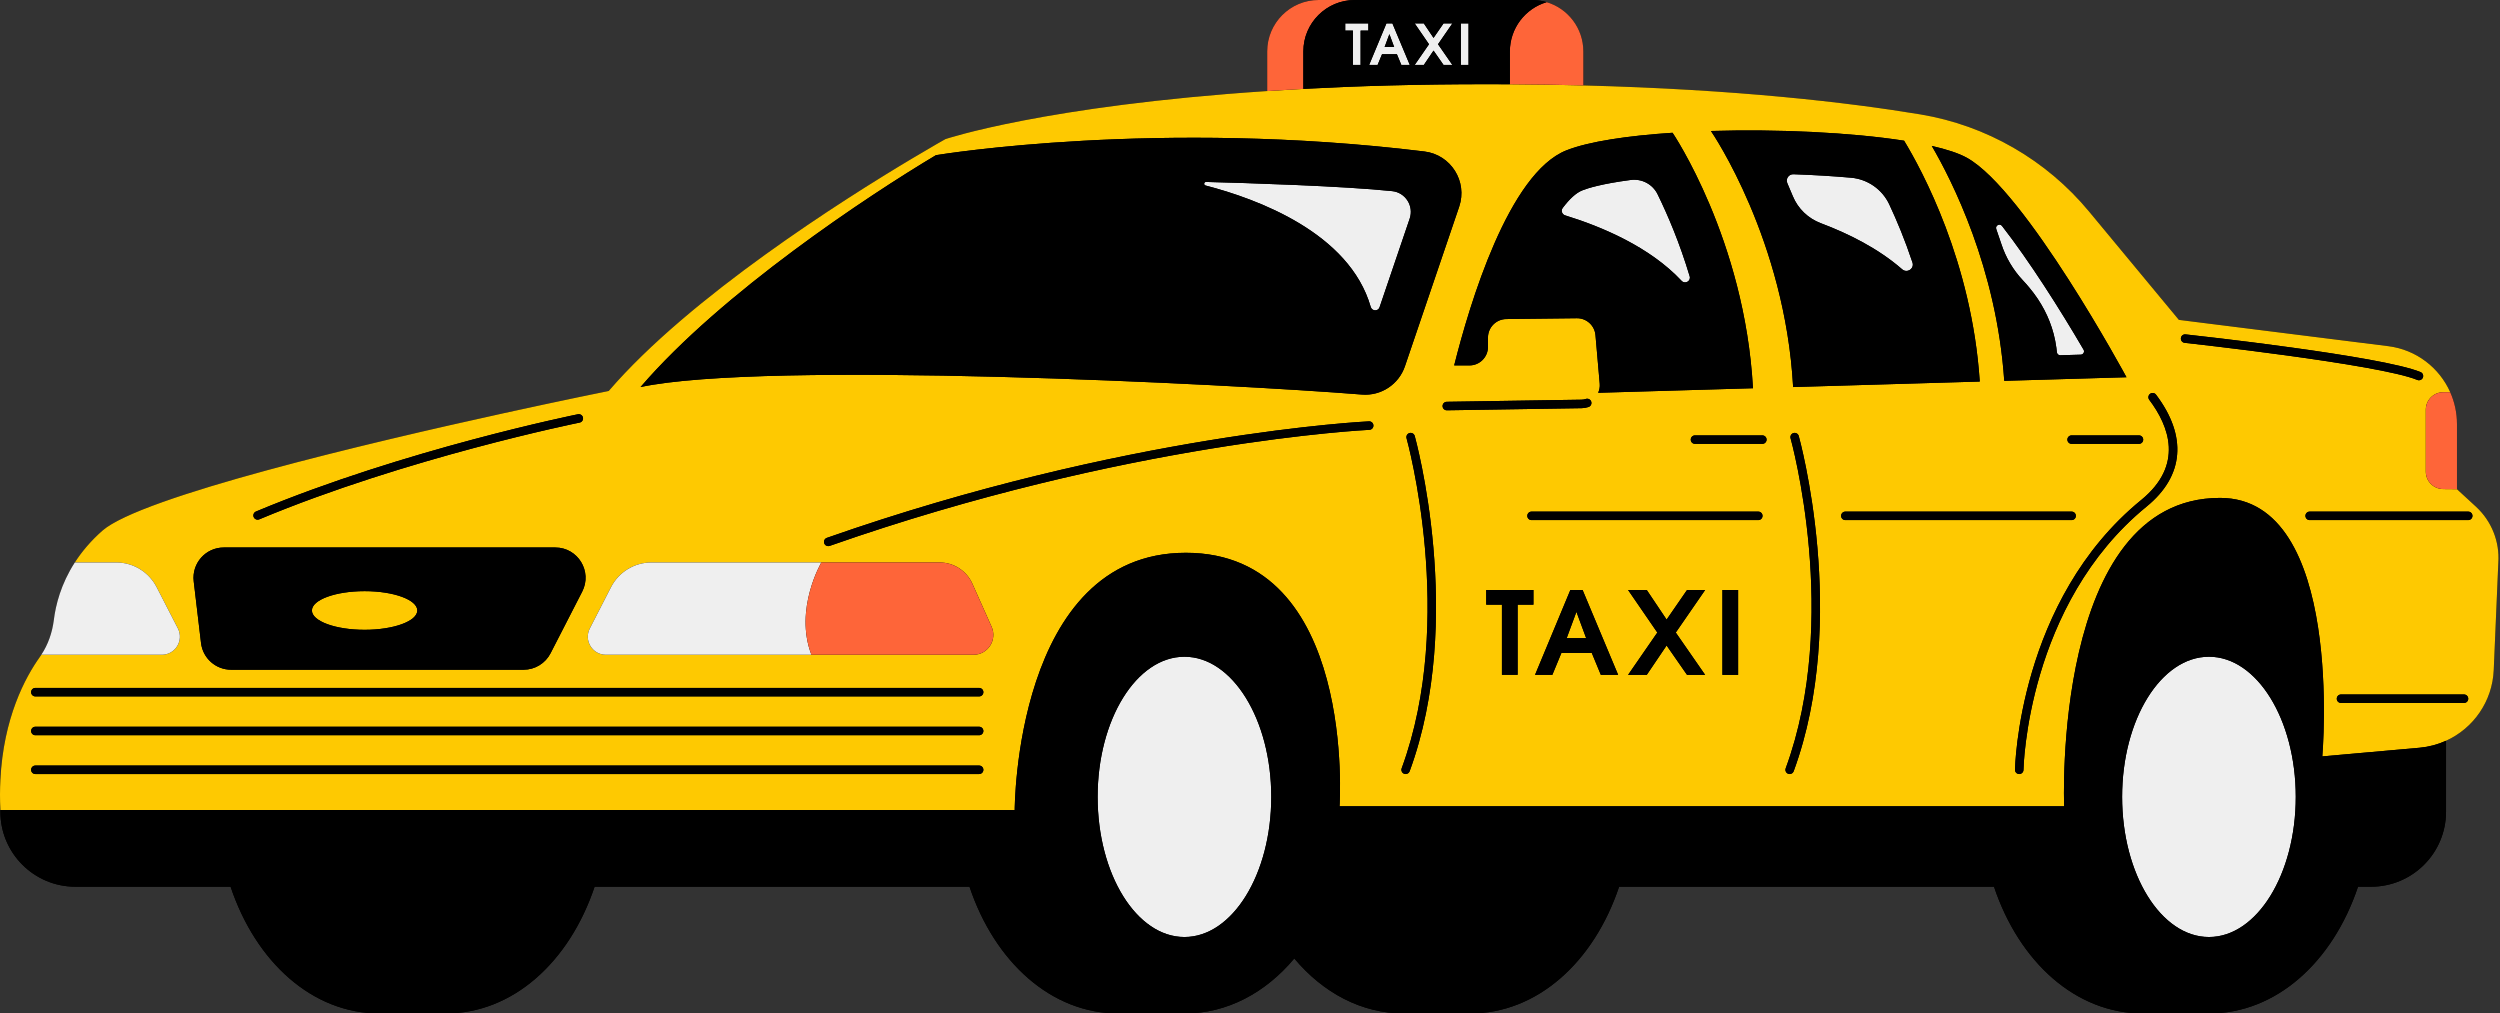
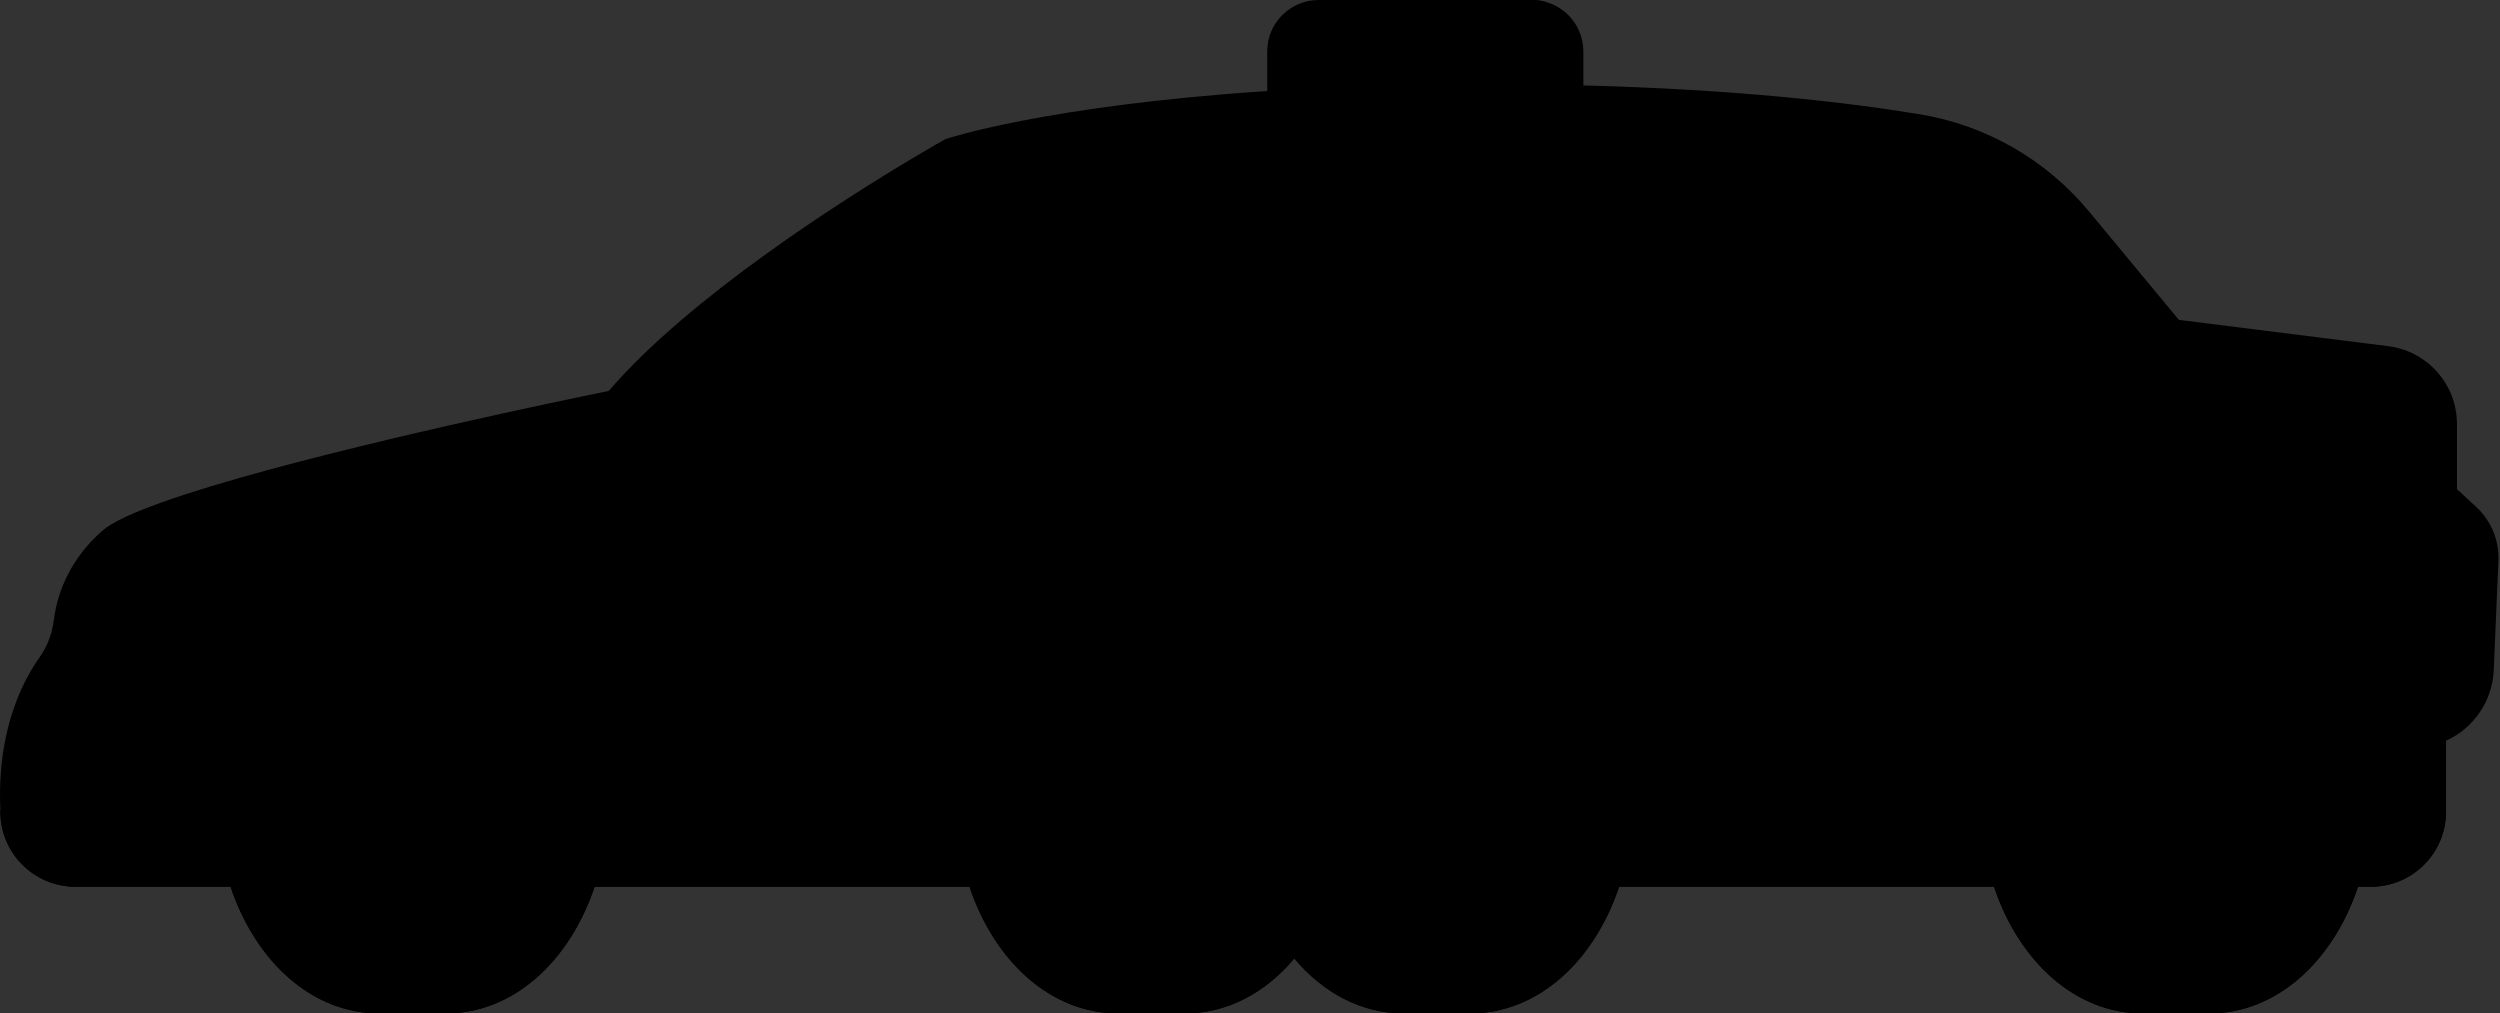
<svg xmlns="http://www.w3.org/2000/svg" height="202.8" preserveAspectRatio="xMidYMid meet" version="1.0" viewBox="-0.0 0.0 500.3 202.8" width="500.3" zoomAndPan="magnify">
  <rect x="-0.0" y="0.0" width="500.3" height="202.8" fill="#333333" stroke="none" />
  <g>
    <g id="change1_1">
      <path d="M495.507,101.411l-3.818-3.511V84.87c0-2.258-0.478-4.42-1.349-6.381c-2.172-4.889-6.783-8.505-12.399-9.213l-41.904-5.262 L418.06,42.326c-8.562-10.333-20.55-17.24-33.781-19.44c-14.511-2.402-36.674-4.997-67.419-5.791v-6.8 c0-4.659-3.09-8.601-7.347-9.864C308.585,0.153,307.59,0,306.566,0h-42.678c-5.683,0-10.294,4.611-10.294,10.294v7.925 c-44.538,2.945-64.387,9.612-64.387,9.612s-2.544,1.416-6.716,3.913c-13.595,8.113-44.439,27.601-60.674,46.496 c0,0-8.668,1.741-20.971,4.439c-27.342,5.999-72.604,16.723-80.354,23.516c-2.344,2.066-4.143,4.229-5.52,6.362 c-2.794,4.334-3.837,8.553-4.2,11.528c-0.316,2.478-1.129,4.87-2.507,6.946c-0.096,0.153-0.201,0.306-0.306,0.459 c-2.927,4.104-7.281,12.198-7.883,24.587c-0.096,1.904-0.105,3.913,0,6.027v0.334c0,8.285,6.726,15.011,15.011,15.011h31.055 c5.058,15.091,16.366,25.372,29.825,25.372H89.16c13.459,0,24.772-10.281,29.833-25.372h75.023 c5.058,15.091,16.366,25.372,29.825,25.372h13.193c8.539,0,16.215-4.138,21.98-11.015c5.763,6.877,13.437,11.015,21.976,11.015 h13.193c13.459,0,24.772-10.281,29.833-25.372h75.023c5.058,15.091,16.366,25.372,29.825,25.372h13.193 c13.459,0,24.772-10.281,29.833-25.372h2.599c8.295,0,15.011-6.726,15.011-15.011v-14.197c5.453-2.468,9.28-7.854,9.548-14.14 l0.918-21.488C500.261,108.405,498.616,104.281,495.507,101.411z" fill="inherit" />
    </g>
    <g id="change2_1">
-       <path d="M495.507,101.411l-3.818-3.511l-2.191-0.019l-0.584-0.009c-1.923-0.02-3.463-1.579-3.463-3.492V81.99 c0-1.932,1.569-3.501,3.492-3.501h1.397c-2.172-4.889-6.783-8.505-12.399-9.213l-41.904-5.262L418.06,42.326 c-8.562-10.333-20.55-17.24-33.781-19.44c-14.511-2.402-36.674-4.997-67.419-5.791c-4.7-0.122-9.6-0.201-14.704-0.231 c-1.527-0.009-3.067-0.015-4.631-0.015c-13.605,0-25.813,0.356-36.699,0.939c-2.479,0.133-4.892,0.277-7.233,0.432 c-44.538,2.945-64.387,9.612-64.387,9.612s-2.544,1.416-6.716,3.913c-13.595,8.113-44.439,27.601-60.674,46.496 c0,0-8.668,1.741-20.971,4.439c-27.342,5.999-72.604,16.723-80.354,23.516c-2.344,2.066-4.143,4.229-5.52,6.362h8.285 c3.416,0,6.534,1.914,8.094,4.946l4.248,8.256c1.234,2.411-0.516,5.271-3.224,5.271H8.264c-0.096,0.153-0.201,0.306-0.306,0.459 c-2.927,4.104-7.281,12.198-7.883,24.587c-0.096,1.904-0.105,3.913,0,6.027H203.06c0,0,0-51.481,34.25-51.481 c34.26,0,30.758,50.725,30.758,50.725h145.009c0,0-2.497-61.708,31.198-61.708c25.018,0,20.464,51.729,20.464,51.729l19.459-1.731 c1.875-0.172,3.664-0.651,5.3-1.397c5.453-2.468,9.28-7.854,9.548-14.14l0.918-21.488 C500.261,108.405,498.616,104.281,495.507,101.411z M437.377,66.916c1.595,0.174,39.145,4.298,47.027,7.546 c0.434,0.179,0.641,0.676,0.462,1.11c-0.135,0.328-0.452,0.526-0.786,0.526c-0.108,0-0.217-0.021-0.323-0.064 c-7.661-3.157-46.176-7.386-46.564-7.429c-0.467-0.051-0.804-0.47-0.753-0.937C436.49,67.202,436.909,66.865,437.377,66.916z M393.607,31.571c11.729,6.486,31.945,43.922,31.945,43.922l-24.463,0.718c-1.521-22.598-10.552-40.249-14.504-47.013 C389.58,29.888,391.99,30.672,393.607,31.571z M381.046,28.156c3.549,5.836,13.566,24.253,15.145,48.199l-37.35,1.1 c-1.607-29.352-16.054-50.677-16.446-51.241C355.722,25.812,370.426,26.501,381.046,28.156z M350.804,77.694l-30.979,0.91 c0.24-0.549,0.367-1.156,0.311-1.798l-0.851-9.741c-0.169-1.93-1.797-3.405-3.734-3.382l-14.118,0.166 c-2.029,0.024-3.661,1.675-3.661,3.705v1.868c0,2.046-1.659,3.705-3.705,3.705h-3.057c3.084-12.292,10.907-38.494,22.482-43.048 c4.468-1.761,12.217-2.918,21.22-3.511C334.713,26.568,349.178,47.94,350.804,77.694z M318.435,80.37 c0.149,0.445-0.09,0.927-0.535,1.077c-0.445,0.149-0.91,0.229-1.383,0.237l-26.968,0.424c-0.004,0-0.009,0-0.014,0 c-0.463,0-0.842-0.372-0.85-0.837c-0.007-0.469,0.367-0.855,0.837-0.863l26.967-0.424c0.297-0.004,0.589-0.055,0.868-0.148 C317.803,79.686,318.285,79.924,318.435,80.37z M187.306,31.053c1.12-0.182,44.598-7.25,97.762-0.735 c5.291,0.651,8.658,5.999,6.946,11.041l-10.858,31.935c-1.234,3.635-4.774,5.97-8.601,5.664 c-26.453-2.124-119.343-6.828-144.371-1.502C144.419,58.56,173.712,39.166,187.306,31.053z M428.9,87.977 c0,0.469-0.381,0.85-0.85,0.85h-13.477c-0.469,0-0.85-0.38-0.85-0.85s0.381-0.85,0.85-0.85h13.477 C428.519,87.127,428.9,87.507,428.9,87.977z M194.803,131.031h-73.552c-2.708,0-4.448-2.86-3.214-5.271l4.238-8.256 c1.559-3.033,4.688-4.946,8.094-4.946h57.651c2.841,0,5.424,1.674,6.582,4.277l3.836,8.591 C199.615,128.056,197.683,131.031,194.803,131.031z M51.225,102.365c29.679-12.41,64.094-19.396,64.438-19.464 c0.46-0.092,0.909,0.206,1.001,0.666s-0.206,0.908-0.666,1c-0.343,0.069-34.597,7.023-64.117,19.366 c-0.107,0.044-0.218,0.066-0.328,0.066c-0.333,0-0.648-0.196-0.785-0.522C50.588,103.044,50.792,102.546,51.225,102.365z M44.782,109.565h66.34c4.533,0,7.46,4.794,5.39,8.827l-6.337,12.34c-1.038,2.021-3.118,3.292-5.39,3.292h-58.54 c-3.07,0-5.655-2.297-6.017-5.346l-1.464-12.34C38.338,112.734,41.153,109.565,44.782,109.565z M195.944,154.902H7.077 c-0.469,0-0.85-0.38-0.85-0.85c0-0.469,0.381-0.85,0.85-0.85h188.867c0.469,0,0.85,0.38,0.85,0.85 C196.794,154.522,196.413,154.902,195.944,154.902z M195.944,147.134H7.077c-0.469,0-0.85-0.381-0.85-0.85s0.381-0.85,0.85-0.85 h188.867c0.469,0,0.85,0.381,0.85,0.85S196.413,147.134,195.944,147.134z M195.944,139.366H7.077c-0.469,0-0.85-0.38-0.85-0.85 s0.381-0.85,0.85-0.85h188.867c0.469,0,0.85,0.38,0.85,0.85S196.413,139.366,195.944,139.366z M166.027,109.244 c-0.093,0.033-0.188,0.048-0.281,0.048c-0.351,0-0.679-0.219-0.802-0.569c-0.155-0.443,0.078-0.928,0.521-1.083 c59.701-20.951,108.017-23.299,108.498-23.32c0.464-0.021,0.866,0.343,0.887,0.812c0.021,0.469-0.343,0.866-0.812,0.887 C273.558,86.04,225.476,88.381,166.027,109.244z M282.097,154.346c-0.126,0.344-0.452,0.557-0.798,0.557 c-0.098,0-0.197-0.017-0.293-0.053c-0.441-0.162-0.667-0.651-0.504-1.091c11.008-29.905,1.08-65.691,0.979-66.049 c-0.128-0.451,0.134-0.921,0.586-1.049c0.454-0.128,0.921,0.134,1.05,0.585C283.218,87.609,293.294,123.927,282.097,154.346z M303.707,121.012v14.036h-3.142v-14.036h-3.142v-2.936h9.449v2.936H303.707z M318.547,130.667h-6.078l-1.812,4.381h-3.463 l7.064-16.972h2.454l7.11,16.972h-3.463L318.547,130.667z M341.229,135.048h-3.624l-4.083-5.872l-3.968,5.872h-3.738l5.848-8.463 l-5.848-8.509h3.738l3.968,5.917l4.083-5.917h3.624l-5.872,8.509L341.229,135.048z M347.834,135.048h-3.142v-16.972h3.142V135.048z M351.867,104.082h-45.374c-0.469,0-0.85-0.38-0.85-0.85s0.381-0.85,0.85-0.85h45.374c0.469,0,0.85,0.38,0.85,0.85 C352.717,103.702,352.336,104.082,351.867,104.082z M352.678,88.827h-13.477c-0.469,0-0.85-0.38-0.85-0.85s0.381-0.85,0.85-0.85 h13.477c0.469,0,0.85,0.38,0.85,0.85C353.528,88.446,353.147,88.827,352.678,88.827z M358.947,154.346 c-0.126,0.344-0.452,0.557-0.798,0.557c-0.098,0-0.197-0.017-0.293-0.053c-0.441-0.162-0.667-0.651-0.504-1.091 c11.003-29.891,1.08-65.691,0.978-66.049c-0.128-0.451,0.134-0.921,0.586-1.049c0.454-0.128,0.921,0.134,1.05,0.585 C360.069,87.609,370.144,123.927,358.947,154.346z M368.443,103.232c0-0.47,0.381-0.85,0.85-0.85h45.28 c0.469,0,0.85,0.38,0.85,0.85c0,0.469-0.381,0.85-0.85,0.85h-45.28C368.823,104.082,368.443,103.702,368.443,103.232z M429.586,101.364c-23.979,19.566-24.641,52.369-24.645,52.698c-0.006,0.466-0.385,0.84-0.85,0.84h-0.01 c-0.469-0.005-0.845-0.39-0.84-0.859c0.004-0.337,0.663-33.917,25.27-53.996c8.552-6.979,5.589-14.752,1.598-20.045 c-0.283-0.375-0.208-0.908,0.167-1.19c0.375-0.282,0.908-0.208,1.19,0.167C437.744,87.302,437.076,95.252,429.586,101.364z M493.096,140.676h-24.614c-0.469,0-0.85-0.38-0.85-0.85s0.381-0.85,0.85-0.85h24.614c0.469,0,0.85,0.38,0.85,0.85 C493.946,140.296,493.565,140.676,493.096,140.676z M493.938,104.082h-31.727c-0.469,0-0.85-0.38-0.85-0.85s0.381-0.85,0.85-0.85 h31.727c0.469,0,0.85,0.38,0.85,0.85S494.407,104.082,493.938,104.082z M313.523,127.708l1.927-5.206h0.046l1.927,5.206H313.523z M83.51,122.169c0,2.136-4.721,3.868-10.545,3.868c-5.823,0-10.544-1.732-10.544-3.868c0-2.137,4.721-3.869,10.544-3.869 C78.789,118.3,83.51,120.032,83.51,122.169z" fill="#FEC901" />
-     </g>
+       </g>
    <g id="change3_1">
-       <path d="M237.031,187.516c-9.594,0-17.371-12.557-17.371-28.046s7.777-28.046,17.371-28.046 c9.594,0,17.371,12.557,17.371,28.046S246.624,187.516,237.031,187.516z M442.053,131.424c-9.594,0-17.371,12.557-17.371,28.046 s7.777,28.046,17.371,28.046s17.371-12.557,17.371-28.046S451.647,131.424,442.053,131.424z M241.253,37.122 c10.388,2.693,28.791,9.472,33.058,24.298c0.253,0.88,1.474,0.927,1.769,0.06l6.027-17.731c0.86-2.532-0.843-5.223-3.502-5.502 c-9.711-1.02-29.344-1.636-37.25-1.838C240.921,36.398,240.834,37.014,241.253,37.122z M313.216,43.099 c7.425,2.289,16.972,6.338,23.304,13.102c0.692,0.74,1.908,0.051,1.617-0.919c-2.014-6.72-4.417-12.328-6.424-16.415 c-0.987-2.009-3.152-3.146-5.371-2.855c-5.808,0.763-8.592,1.643-9.692,2.084c-1.243,0.489-2.567,1.718-3.921,3.518 C312.331,42.142,312.585,42.904,313.216,43.099z M364.402,44.677c5.492,2.065,11.474,5.036,16.257,9.215 c0.983,0.859,2.478-0.118,2.066-1.357c-1.496-4.5-3.136-8.425-4.644-11.634c-1.415-3.014-4.327-5.045-7.645-5.337 c-3.621-0.319-7.517-0.554-11.537-0.695c-0.943-0.033-1.597,0.928-1.22,1.792c0.362,0.829,0.726,1.688,1.089,2.575 C359.8,41.759,361.849,43.717,364.402,44.677z M406.121,57.575c0.593,0.708,1.148,1.454,1.665,2.22 c1.894,2.841,3.234,6.084,3.731,9.768c0.04,0.302,0.077,0.607,0.105,0.916c0.033,0.354,0.327,0.626,0.683,0.615l4.097-0.12 c0.507-0.015,0.817-0.562,0.562-0.999c-4.834-8.276-10.882-17.771-16.319-24.759c-0.464-0.596-1.407-0.077-1.153,0.634 c0.347,0.972,0.69,1.97,1.024,2.994c0.885,2.705,2.355,5.19,4.307,7.261C405.272,56.581,405.705,57.071,406.121,57.575z M164.37,112.557h-34.001c-3.406,0-6.534,1.914-8.094,4.946l-4.238,8.256c-1.234,2.411,0.507,5.271,3.214,5.271h41.129 C158.879,121.923,164.37,112.557,164.37,112.557z M35.597,125.759l-4.248-8.256c-1.56-3.033-4.678-4.946-8.094-4.946H14.97 c-2.794,4.334-3.837,8.553-4.2,11.528c-0.316,2.478-1.129,4.87-2.507,6.946h24.109C35.08,131.031,36.831,128.17,35.597,125.759z M270.747,12.997h1.538V6.126h1.55V4.689h-4.625v1.437h1.538L270.747,12.997L270.747,12.997z M275.686,12.997h-1.695l3.458-8.308 h1.201l3.48,8.308h-1.695l-0.887-2.145h-2.976L275.686,12.997z M277.09,9.404h1.909l-0.943-2.548h-0.022L277.09,9.404z M284.938,12.997l1.942-2.874l1.998,2.874h1.774l-2.874-4.143l2.874-4.166h-1.774l-1.998,2.896l-1.942-2.896h-1.83l2.863,4.166 l-2.863,4.143H284.938z M293.886,4.689h-1.538v8.308h1.538V4.689z" fill="#EFEFEF" />
-     </g>
+       </g>
    <g id="change4_1">
-       <path d="M260.826,17.787c-2.479,0.133-4.892,0.277-7.233,0.432v-7.925C253.593,4.611,258.204,0,263.887,0h7.242 c-5.693,0-10.304,4.611-10.304,10.294L260.826,17.787L260.826,17.787z M302.156,10.294v6.569c5.105,0.03,10.004,0.109,14.704,0.231 v-6.8c0-4.659-3.09-8.601-7.347-9.864C305.255,1.693,302.156,5.635,302.156,10.294z M194.602,116.833 c-1.158-2.603-3.741-4.277-6.582-4.277h-23.65c0,0-5.492,9.366-1.99,18.474h32.423c2.88,0,4.812-2.975,3.635-5.606L194.602,116.833 z M485.452,81.99v12.39c0,1.913,1.54,3.473,3.463,3.492l0.584,0.009l2.191,0.019V84.87c0-2.258-0.478-4.42-1.349-6.381h-1.397 C487.021,78.488,485.452,80.058,485.452,81.99z" fill="#FE6539" />
-     </g>
+       </g>
    <g id="change1_2">
      <path d="M260.826,10.294v7.493c10.886-0.583,23.094-0.939,36.699-0.939c1.564,0,3.103,0.006,4.631,0.015v-6.569 c0-4.659,3.1-8.601,7.357-9.864C308.585,0.153,307.59,0,306.566,0H271.13C265.437,0,260.826,4.611,260.826,10.294z M292.348,4.689 h1.538v8.308h-1.538V4.689z M283.107,4.689h1.83l1.942,2.896l1.998-2.896h1.774l-2.874,4.166l2.874,4.143h-1.774l-1.998-2.874 l-1.942,2.874h-1.83l2.863-4.143L283.107,4.689z M277.449,4.689h1.201l3.48,8.308h-1.695l-0.887-2.145h-2.976l-0.887,2.145h-1.695 L277.449,4.689z M269.209,4.689h4.625v1.437h-1.55v6.871h-1.538V6.126h-1.538L269.209,4.689L269.209,4.689z M278.998,9.404h-1.909 l0.943-2.548h0.022L278.998,9.404z M464.739,151.371c0,0,4.554-51.729-20.464-51.729c-33.696,0-31.198,61.708-31.198,61.708 H268.068c0,0,3.502-50.725-30.758-50.725c-34.25,0-34.25,51.481-34.25,51.481H0.074v0.334c0,8.285,6.726,15.011,15.011,15.011 H46.14c5.058,15.091,16.366,25.372,29.825,25.372h13.193c13.459,0,24.772-10.281,29.833-25.372h75.023 c5.058,15.091,16.366,25.372,29.825,25.372h13.193c8.539,0,16.215-4.138,21.98-11.015c5.763,6.877,13.437,11.015,21.976,11.015 h13.193c13.459,0,24.772-10.281,29.833-25.372h75.023c5.058,15.091,16.366,25.372,29.825,25.372h13.193 c13.459,0,24.772-10.281,29.833-25.372h2.599c8.295,0,15.011-6.726,15.011-15.011v-14.197c-1.636,0.746-3.425,1.225-5.3,1.397 L464.739,151.371z M237.031,187.516c-9.594,0-17.371-12.557-17.371-28.046s7.777-28.046,17.371-28.046 c9.594,0,17.371,12.557,17.371,28.046S246.624,187.516,237.031,187.516z M442.053,187.516c-9.594,0-17.371-12.557-17.371-28.046 s7.777-28.046,17.371-28.046s17.371,12.557,17.371,28.046S451.647,187.516,442.053,187.516z M272.555,78.957 c3.827,0.306,7.367-2.028,8.601-5.664l10.858-31.935c1.712-5.042-1.655-10.39-6.946-11.041 c-53.164-6.515-96.643,0.554-97.762,0.735c-13.595,8.113-42.887,27.507-59.122,46.402 C153.212,72.129,246.102,76.833,272.555,78.957z M241.354,36.409c7.906,0.202,27.539,0.818,37.25,1.838 c2.659,0.279,4.363,2.97,3.502,5.502l-6.027,17.731c-0.295,0.867-1.516,0.821-1.769-0.06c-4.267-14.826-22.67-21.605-33.058-24.298 C240.834,37.014,240.921,36.398,241.354,36.409z M291.01,73.127h3.057c2.046,0,3.705-1.659,3.705-3.705v-1.868 c0-2.029,1.632-3.681,3.661-3.705l14.118-0.166c1.938-0.023,3.565,1.452,3.734,3.382l0.851,9.741 c0.056,0.642-0.07,1.249-0.311,1.798l30.979-0.91c-1.626-29.754-16.092-51.126-16.092-51.126c-9.003,0.593-16.752,1.75-21.22,3.511 C301.917,34.633,294.094,60.835,291.01,73.127z M316.65,38.096c1.1-0.441,3.884-1.321,9.692-2.084 c2.219-0.292,4.385,0.846,5.371,2.855c2.007,4.087,4.41,9.695,6.424,16.415c0.291,0.97-0.924,1.659-1.617,0.919 c-6.333-6.764-15.88-10.813-23.304-13.102c-0.631-0.194-0.885-0.957-0.487-1.485C314.082,39.814,315.406,38.585,316.65,38.096z M396.191,76.355c-1.579-23.946-11.595-42.363-15.145-48.199c-10.62-1.655-25.324-2.344-38.651-1.942 c0.392,0.564,14.839,21.89,16.446,51.241L396.191,76.355z M357.679,36.66c-0.377-0.864,0.277-1.825,1.22-1.792 c4.02,0.141,7.916,0.376,11.537,0.695c3.317,0.292,6.229,2.323,7.645,5.337c1.507,3.209,3.148,7.134,4.644,11.634 c0.412,1.239-1.082,2.216-2.066,1.357c-4.783-4.179-10.765-7.15-16.257-9.215c-2.553-0.959-4.601-2.918-5.634-5.442 C358.404,38.348,358.041,37.489,357.679,36.66z M425.552,75.494c0,0-20.215-37.436-31.945-43.922 c-1.617-0.899-4.028-1.684-7.022-2.373c3.951,6.764,12.983,24.415,14.504,47.013L425.552,75.494z M399.491,45.849 c-0.254-0.711,0.689-1.23,1.153-0.634c5.437,6.988,11.485,16.483,16.319,24.759c0.255,0.438-0.055,0.984-0.562,0.999l-4.097,0.12 c-0.355,0.011-0.649-0.261-0.683-0.615c-0.029-0.309-0.065-0.614-0.105-0.916c-0.497-3.684-1.837-6.927-3.731-9.768 c-0.517-0.766-1.072-1.512-1.665-2.22c-0.416-0.504-0.849-0.994-1.299-1.471c-1.952-2.071-3.422-4.557-4.307-7.261 C400.181,47.819,399.839,46.82,399.491,45.849z M40.229,128.678c0.362,3.049,2.947,5.346,6.017,5.346h58.54 c2.271,0,4.352-1.271,5.39-3.292l6.337-12.34c2.071-4.032-0.857-8.827-5.39-8.827h-66.34c-3.629,0-6.444,3.168-6.017,6.772 L40.229,128.678z M72.965,126.037c-5.823,0-10.544-1.732-10.544-3.868c0-2.137,4.721-3.869,10.544-3.869 c5.824,0,10.545,1.732,10.545,3.869C83.51,124.305,78.789,126.037,72.965,126.037z M306.872,121.012h-3.165v14.036h-3.142v-14.036 h-3.142v-2.936h9.449V121.012z M323.821,135.048l-7.11-16.972h-2.454l-7.064,16.972h3.463l1.812-4.381h6.078l1.812,4.381H323.821z M315.45,122.502h0.046l1.927,5.206h-3.899L315.45,122.502z M341.229,118.076l-5.872,8.509l5.872,8.463h-3.624l-4.083-5.872 l-3.968,5.872h-3.738l5.848-8.463l-5.848-8.509h3.738l3.968,5.917l4.083-5.917C337.605,118.076,341.229,118.076,341.229,118.076z M344.692,118.076h3.142v16.972h-3.142V118.076z M274.037,86.019c-0.479,0.021-48.561,2.363-108.01,23.226 c-0.093,0.033-0.188,0.048-0.281,0.048c-0.351,0-0.679-0.219-0.802-0.569c-0.155-0.443,0.078-0.928,0.521-1.083 c59.701-20.951,108.017-23.299,108.498-23.32c0.464-0.021,0.866,0.343,0.887,0.812C274.869,85.601,274.506,85.998,274.037,86.019z M50.769,103.477c-0.181-0.433,0.023-0.931,0.456-1.112c29.679-12.41,64.094-19.396,64.438-19.464 c0.46-0.092,0.909,0.206,1.001,0.666s-0.206,0.908-0.666,1c-0.343,0.069-34.597,7.023-64.117,19.366 c-0.107,0.044-0.218,0.066-0.328,0.066C51.221,104,50.905,103.803,50.769,103.477z M196.794,138.516c0,0.47-0.381,0.85-0.85,0.85 H7.077c-0.469,0-0.85-0.38-0.85-0.85s0.381-0.85,0.85-0.85h188.867C196.413,137.666,196.794,138.046,196.794,138.516z M196.794,154.052c0,0.47-0.381,0.85-0.85,0.85H7.077c-0.469,0-0.85-0.38-0.85-0.85c0-0.469,0.381-0.85,0.85-0.85h188.867 C196.413,153.203,196.794,153.583,196.794,154.052z M196.794,146.284c0,0.469-0.381,0.85-0.85,0.85H7.077 c-0.469,0-0.85-0.381-0.85-0.85s0.381-0.85,0.85-0.85h188.867C196.413,145.434,196.794,145.815,196.794,146.284z M282.097,154.346 c-0.126,0.344-0.452,0.557-0.798,0.557c-0.098,0-0.197-0.017-0.293-0.053c-0.441-0.162-0.667-0.651-0.504-1.091 c11.008-29.905,1.08-65.691,0.979-66.049c-0.128-0.451,0.134-0.921,0.586-1.049c0.454-0.128,0.921,0.134,1.05,0.585 C283.218,87.609,293.294,123.927,282.097,154.346z M359.965,87.246c0.103,0.363,10.179,36.682-1.018,67.101 c-0.126,0.344-0.452,0.557-0.798,0.557c-0.098,0-0.197-0.017-0.293-0.053c-0.441-0.162-0.667-0.651-0.504-1.091 c11.003-29.891,1.08-65.691,0.978-66.049c-0.128-0.451,0.134-0.921,0.586-1.049C359.369,86.532,359.837,86.794,359.965,87.246z M429.586,101.364c-23.979,19.566-24.641,52.369-24.645,52.698c-0.006,0.466-0.385,0.84-0.85,0.84h-0.01 c-0.469-0.005-0.845-0.39-0.84-0.859c0.004-0.337,0.663-33.917,25.27-53.996c8.552-6.979,5.589-14.752,1.598-20.045 c-0.283-0.375-0.208-0.908,0.167-1.19c0.375-0.282,0.908-0.208,1.19,0.167C437.744,87.302,437.076,95.252,429.586,101.364z M428.05,87.127c0.469,0,0.85,0.38,0.85,0.85c0,0.469-0.381,0.85-0.85,0.85h-13.477c-0.469,0-0.85-0.38-0.85-0.85 s0.381-0.85,0.85-0.85H428.05z M353.528,87.977c0,0.469-0.381,0.85-0.85,0.85h-13.477c-0.469,0-0.85-0.38-0.85-0.85 s0.381-0.85,0.85-0.85h13.477C353.147,87.127,353.528,87.507,353.528,87.977z M494.788,103.232c0,0.469-0.381,0.85-0.85,0.85 h-31.727c-0.469,0-0.85-0.38-0.85-0.85s0.381-0.85,0.85-0.85h31.727C494.407,102.382,494.788,102.763,494.788,103.232z M414.573,104.082h-45.28c-0.469,0-0.85-0.38-0.85-0.85s0.381-0.85,0.85-0.85h45.28c0.469,0,0.85,0.38,0.85,0.85 S415.042,104.082,414.573,104.082z M352.717,103.232c0,0.469-0.381,0.85-0.85,0.85h-45.374c-0.469,0-0.85-0.38-0.85-0.85 s0.381-0.85,0.85-0.85h45.374C352.336,102.382,352.717,102.763,352.717,103.232z M493.946,139.827c0,0.469-0.381,0.85-0.85,0.85 h-24.614c-0.469,0-0.85-0.38-0.85-0.85s0.381-0.85,0.85-0.85h24.614C493.565,138.977,493.946,139.357,493.946,139.827z M318.435,80.37c0.149,0.445-0.09,0.927-0.535,1.077c-0.445,0.149-0.91,0.229-1.383,0.237l-26.968,0.424c-0.004,0-0.009,0-0.014,0 c-0.463,0-0.842-0.372-0.85-0.837c-0.007-0.469,0.367-0.855,0.837-0.863l26.967-0.424c0.297-0.004,0.589-0.055,0.868-0.148 C317.803,79.686,318.285,79.924,318.435,80.37z M436.439,67.669c0.051-0.467,0.47-0.804,0.938-0.753 c1.595,0.174,39.145,4.298,47.027,7.546c0.434,0.179,0.641,0.676,0.462,1.11c-0.135,0.328-0.452,0.526-0.786,0.526 c-0.108,0-0.217-0.021-0.323-0.064c-7.661-3.157-46.176-7.386-46.564-7.429C436.725,68.555,436.388,68.136,436.439,67.669z" fill="inherit" />
    </g>
  </g>
</svg>